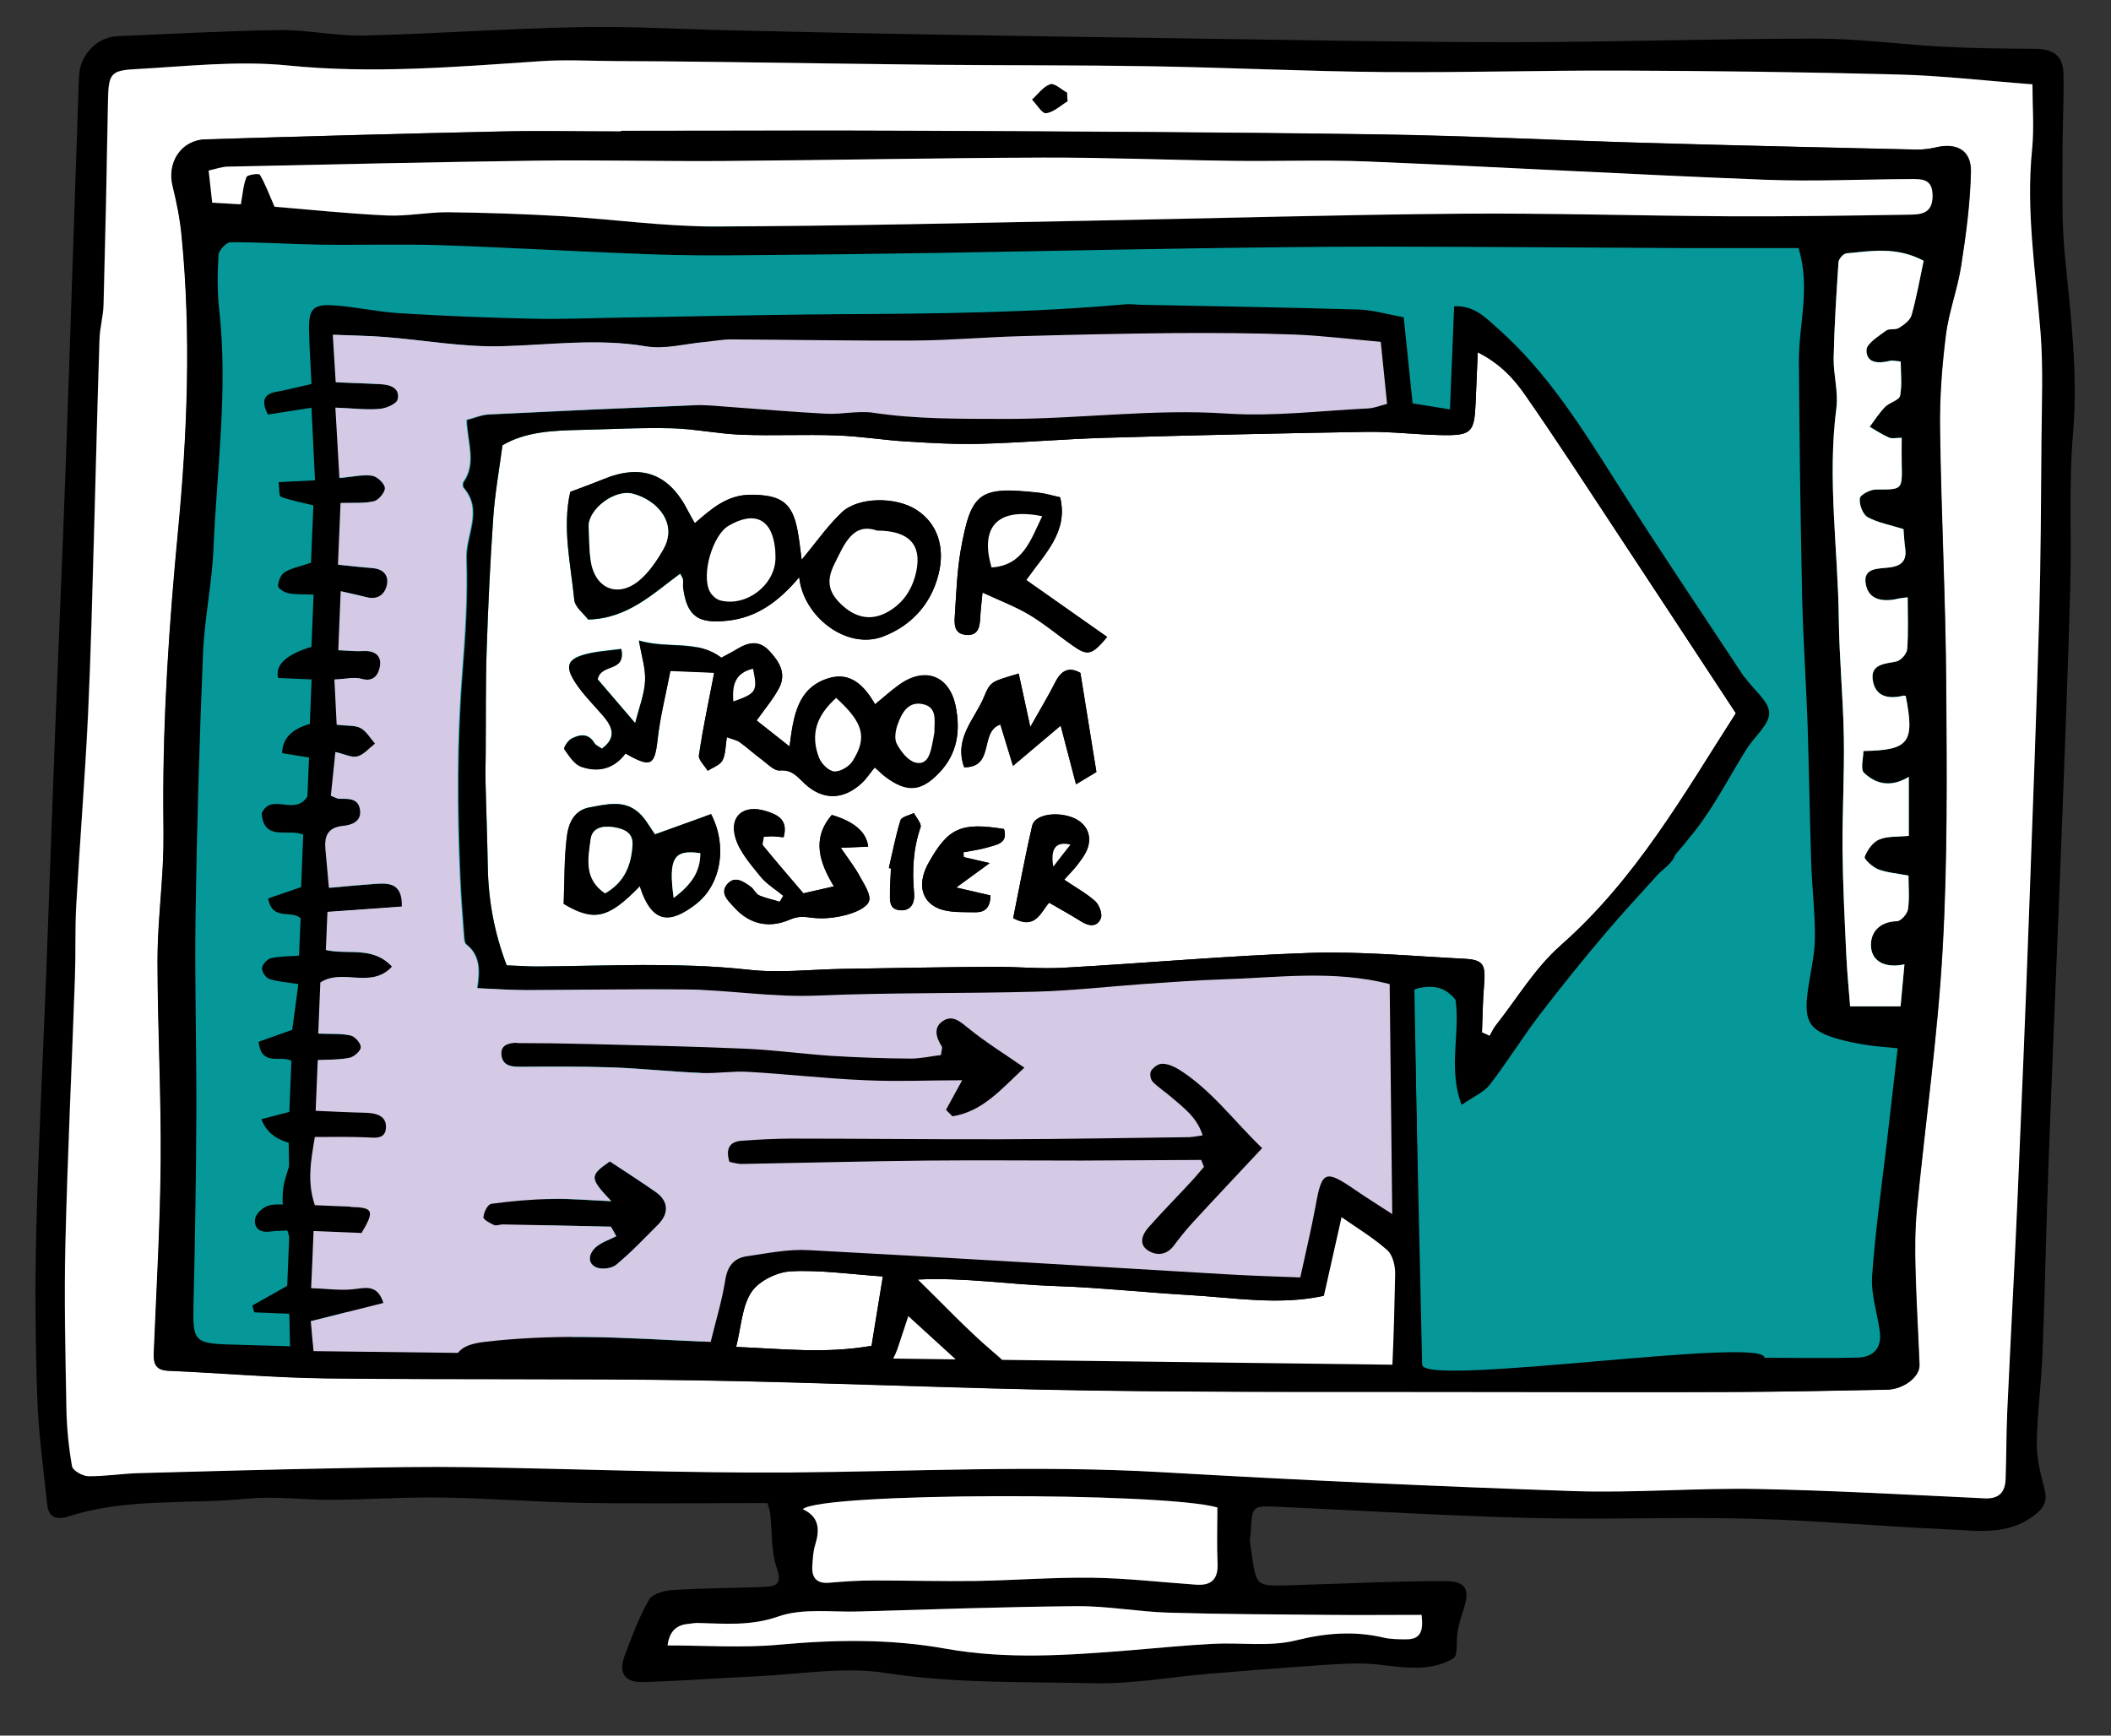
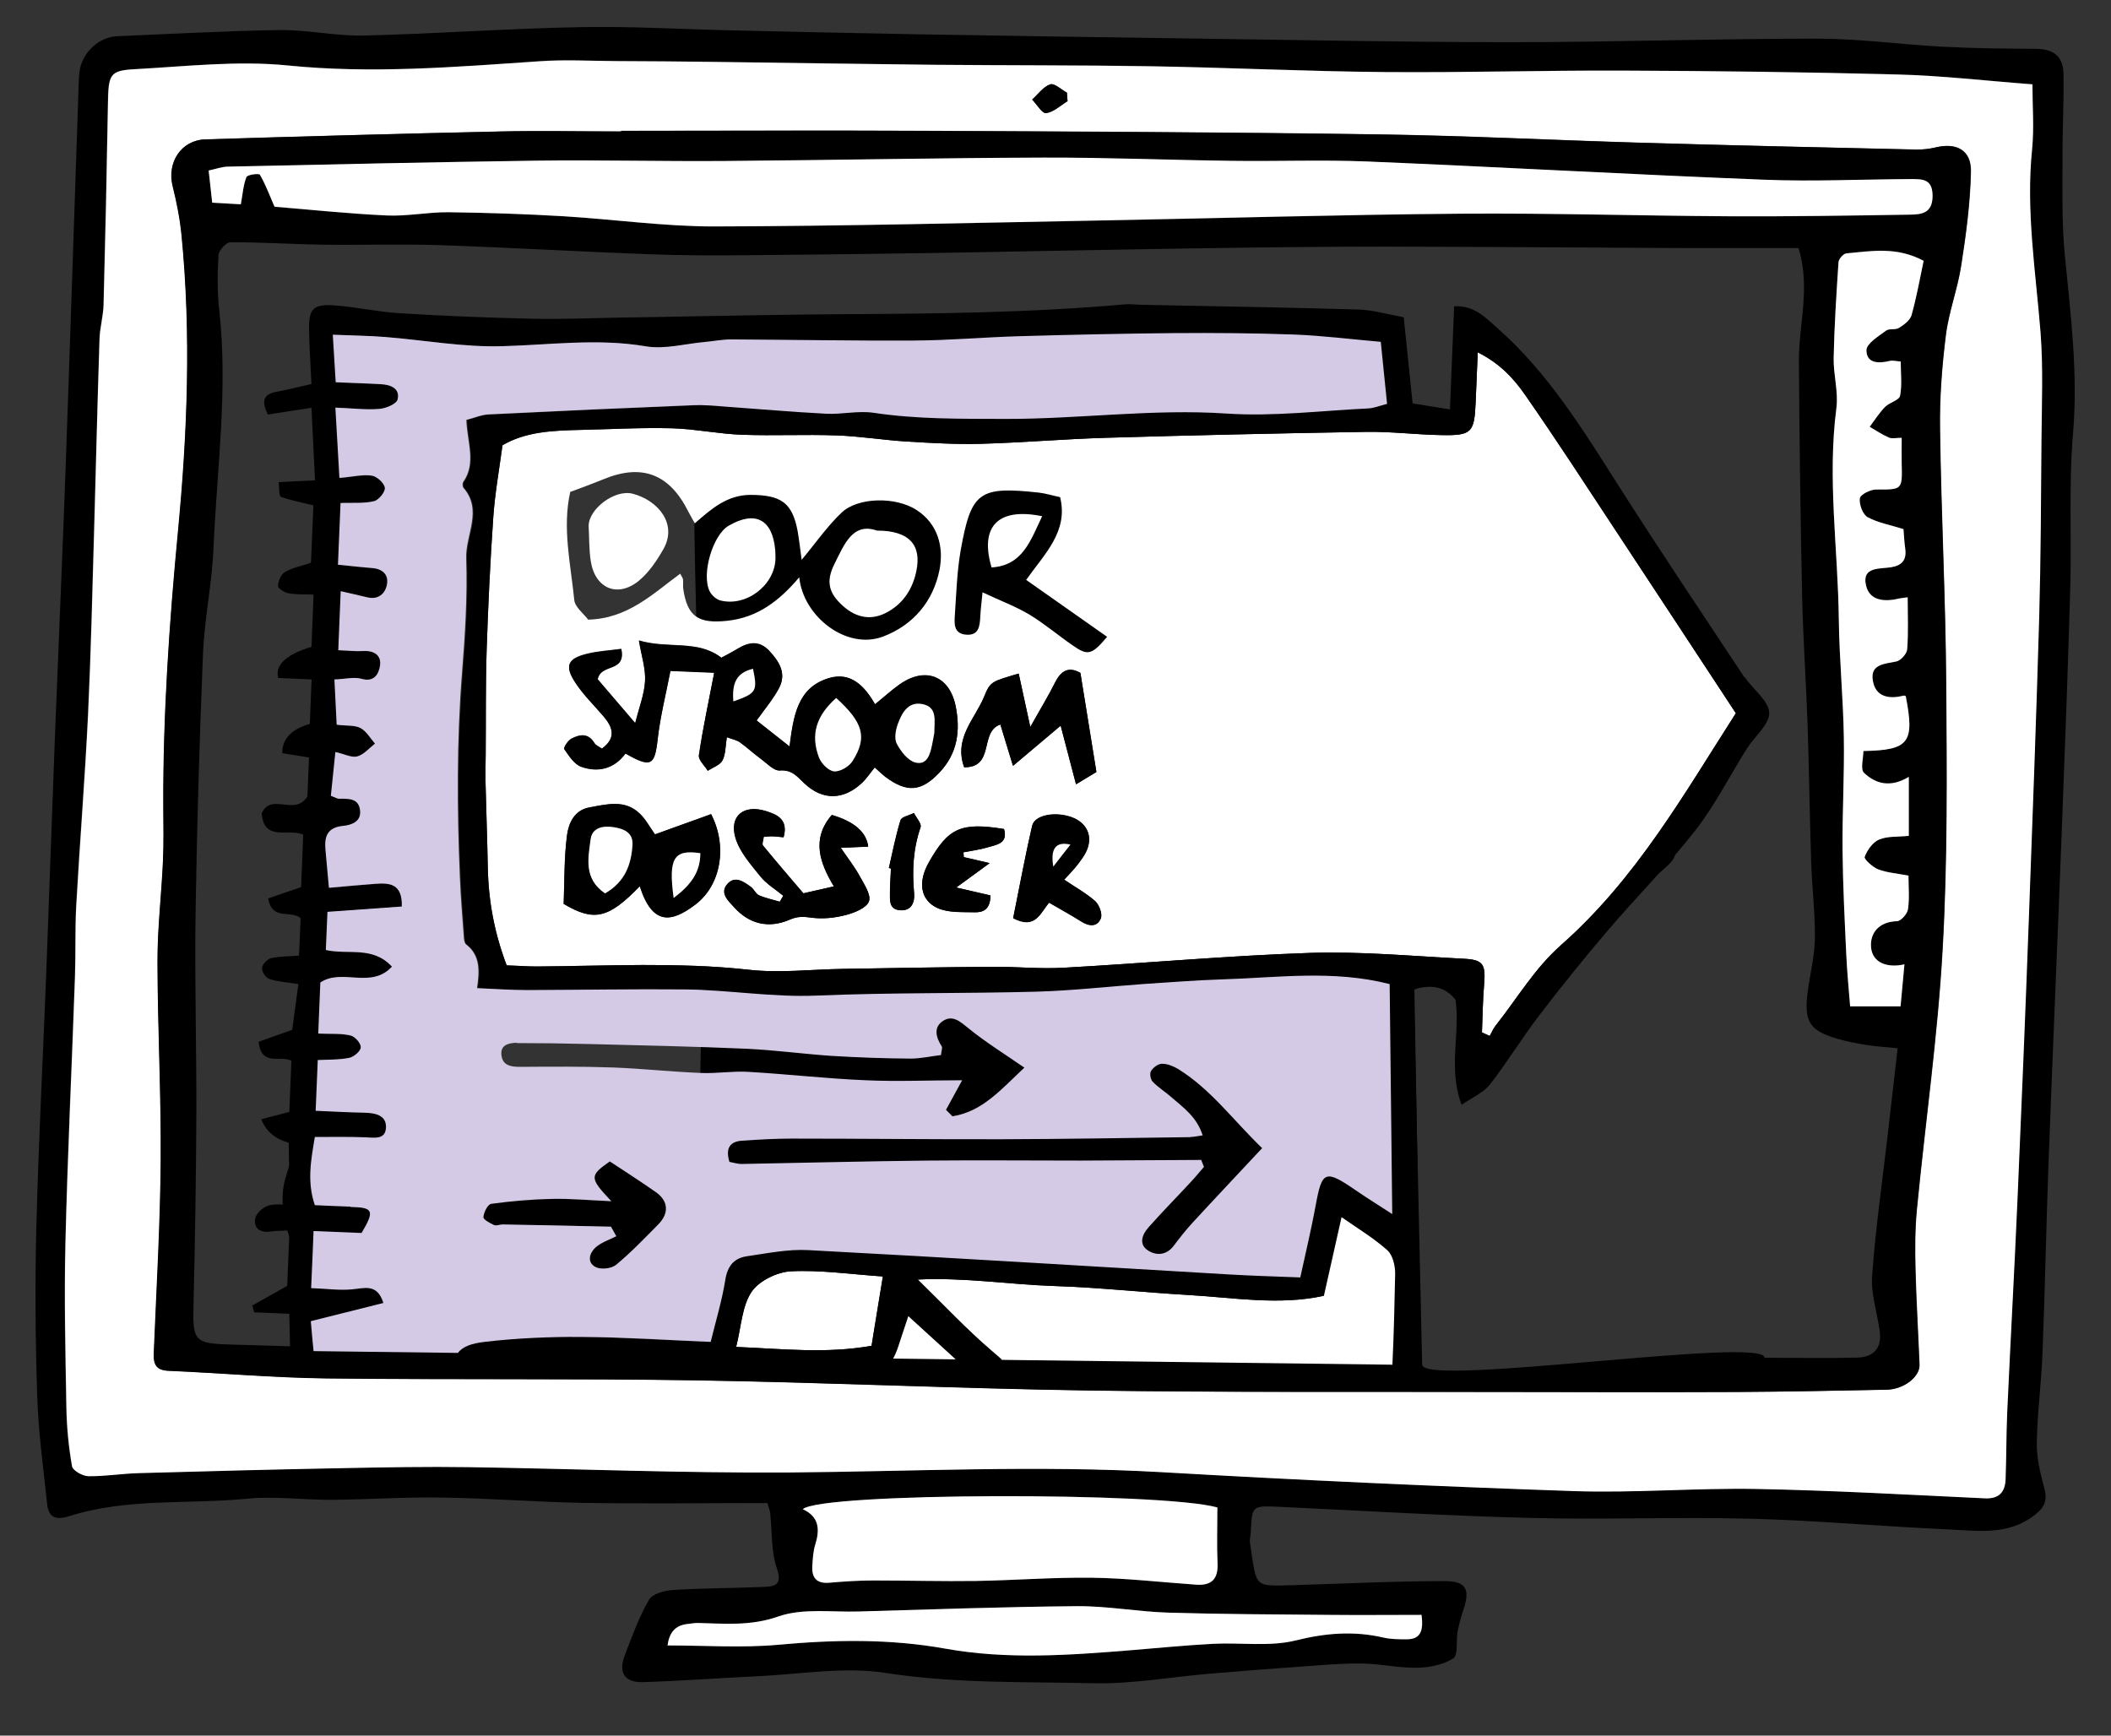
<svg xmlns="http://www.w3.org/2000/svg" version="1.1" viewBox="0 0 130.61 107.39">
  <rect x="0" y="0" width="130.61" height="107.39" fill="#333333" stroke="none" />
  <defs>
    <style>
      .cls-1 {
        fill: #fff;
      }

      .cls-2 {
        fill: #d5cae5;
      }

      .cls-3 {
        fill: #069899;
      }
    </style>
  </defs>
  <g>
    <g id="Laag_1">
      <g>
-         <polygon class="cls-3" points="12.92 14.01 120.02 14.01 116.98 85.34 10.91 84.02 12.92 14.01" />
        <path d="M47.5,93c-3.84,0-7.62.05-11.4-.01-2.91-.05-5.81-.29-8.71-.33-2.29-.04-4.58.12-6.88.14-1.74.01-3.49-.24-5.21-.07-3.67.36-7.42-.06-11.01,1.08-.81.26-1.28.1-1.37-.73-.24-2.25-.55-4.5-.62-6.76-.11-3.47-.14-6.94-.05-10.41.13-5.22.41-10.44.61-15.66.19-4.9.35-9.81.54-14.72.22-5.62.47-11.24.67-16.86.27-7.53.51-15.07.77-22.61.02-.52.02-1.04.07-1.55.12-1.21,1.18-2.23,2.35-2.27,3.35-.14,6.7-.33,10.04-.38,1.74-.02,3.49.38,5.23.34,4.46-.11,8.92-.44,13.38-.52,3.14-.06,6.29.13,9.43.2,3.78.09,7.57.17,11.35.24,5.85.1,11.7.19,17.55.27,6.42.09,12.84.22,19.26.22,6.31,0,12.61-.22,18.92-.22,2.59,0,5.17.36,7.76.5,1.91.1,3.82.12,5.72.13,1.14,0,1.75.44,1.77,1.55.03,1.75-.07,3.51-.06,5.26,0,1.97-.05,3.96.14,5.92.36,3.69.83,7.34.51,11.08-.27,3.15-.08,6.35-.17,9.52-.14,5.06-.34,10.11-.53,15.17-.26,6.77-.56,13.54-.81,20.31-.15,3.98-.22,7.96-.38,11.93-.07,1.83-.32,3.66-.35,5.49-.02.93.21,1.88.45,2.78.21.76.08,1.2-.58,1.71-1.65,1.29-3.53.97-5.36.89-4.06-.18-8.11-.55-12.17-.66-4.57-.12-9.15.07-13.72-.05-5.18-.13-10.36-.45-15.54-.69-1.63-.07-1.63-.06-1.71,1.52-.01.24-.08.49-.05.72.43,2.79.17,2.68,2.7,2.61,3.11-.09,6.23-.25,9.34-.25,1.34,0,1.58.51,1.17,1.75-.15.45-.28.92-.37,1.38-.1.57.05,1.45-.26,1.65-.63.4-1.49.57-2.26.58-1.11.02-2.22-.24-3.33-.26-1.15-.02-2.3.08-3.44.16-2.02.14-4.04.3-6.06.47-2.38.2-4.76.64-7.13.59-4.31-.1-8.61.03-12.92-.64-2.59-.4-5.31.09-7.97.21-2.35.11-4.7.29-7.05.36-1.12.03-1.51-.6-1.11-1.64.45-1.18.88-2.38,1.51-3.46.21-.37.97-.57,1.49-.6,1.87-.12,3.74-.11,5.61-.19.74-.03,1.15-.15.8-1.17-.36-1.06-.28-2.27-.41-3.41-.03-.23-.13-.45-.18-.64ZM125.75,5.21c-2.92-.22-5.63-.54-8.36-.61-5.66-.15-11.33-.22-17-.24-4.9-.02-9.8.14-14.7.09-4.85-.04-9.7-.28-14.55-.36-4.44-.08-8.87-.05-13.31-.09-4.56-.04-9.12-.12-13.68-.18-2.02-.02-4.05-.04-6.07-.05-1.57,0-3.14-.1-4.7.01-5.2.36-10.37.79-15.61.26-3.1-.31-6.27.06-9.41.23-1.61.09-1.67.32-1.7,2.18-.07,4.14-.16,8.27-.27,12.41-.02.71-.22,1.41-.25,2.11-.12,3.9-.21,7.79-.33,11.69-.11,3.85-.2,7.71-.38,11.56-.19,3.94-.51,7.86-.73,11.8-.08,1.47-.02,2.95-.08,4.43-.19,5.49-.46,10.98-.59,16.48-.08,3.38,0,6.77.06,10.15.02,1.22.14,2.44.35,3.64.05.27.66.6,1.02.61,1.03.02,2.06-.16,3.09-.19,4.22-.12,8.44-.23,12.67-.31,2.59-.05,5.18-.1,7.77-.06,6.58.1,13.17.37,19.75.33,7.7-.05,15.39-.46,23.1-.02,8.49.49,16.98.88,25.48,1.17,3.79.13,7.58-.2,11.37-.13,4.7.09,9.4.36,14.1.58.89.04,1.25-.39,1.28-1.19.05-1.38.04-2.77.1-4.15.2-4.42.45-8.84.64-13.26.25-5.78.48-11.56.7-17.33.23-6.22.46-12.43.64-18.65.1-3.67.12-7.34.14-11.02.02-2.19.11-4.39-.06-6.56-.3-3.77-.91-7.52-.52-11.32.14-1.33.02-2.69.02-4.02ZM75.32,93.27c-3.45-.97-24.52-.93-25.64.11,1.02.47,1.06,1.26.77,2.19-.13.41-.15.86-.18,1.3-.05.73.25,1.13,1.05,1.06.91-.08,1.83-.14,2.75-.14,2.11,0,4.22.06,6.33.03,2.39-.04,4.78-.23,7.17-.2,2.15.03,4.29.28,6.44.43.96.07,1.38-.35,1.33-1.34-.06-1.11-.01-2.22-.01-3.44ZM87.95,99.92c-1.96,0-3.82.01-5.69,0-3.33-.03-6.67-.04-10-.14-1.87-.06-3.73-.41-5.59-.4-4.52.04-9.03.2-13.55.33-1.67.05-3.45-.21-4.96.31-1.71.6-3.32.44-4.99.4-.2,0-.4.04-.6.06-.8.07-1.16.54-1.26,1.33,2.32,0,4.6.17,6.84-.04,3.48-.32,6.91-.38,10.36.24,3.79.68,7.61.41,11.42.1,1.71-.14,3.41-.31,5.13-.4,1.71-.09,3.49.2,5.12-.21,1.84-.46,3.58-.6,5.41-.18.46.1.95.1,1.42.11.86.01,1.09-.47.95-1.51Z" />
        <path class="cls-1" d="M125.75,5.21c0,1.33.11,2.69-.02,4.02-.39,3.81.22,7.55.52,11.32.17,2.18.08,4.38.06,6.56-.03,3.67-.04,7.35-.14,11.02-.18,6.22-.41,12.44-.64,18.65-.21,5.78-.45,11.56-.7,17.33-.19,4.42-.44,8.84-.64,13.26-.06,1.38-.05,2.77-.1,4.15-.03.79-.39,1.23-1.28,1.19-4.7-.22-9.4-.49-14.1-.58-3.79-.07-7.59.26-11.37.13-8.5-.29-16.99-.68-25.48-1.17-7.71-.44-15.4-.04-23.1.02-6.58.04-13.17-.23-19.75-.33-2.59-.04-5.18.01-7.77.06-4.22.08-8.44.19-12.67.31-1.03.03-2.06.2-3.09.19-.36,0-.97-.35-1.02-.61-.21-1.2-.33-2.42-.35-3.64-.06-3.38-.14-6.77-.06-10.15.13-5.49.4-10.99.59-16.48.05-1.48,0-2.96.08-4.43.22-3.93.54-7.86.73-11.8.18-3.85.27-7.71.38-11.56.11-3.9.2-7.79.33-11.69.02-.71.23-1.41.25-2.11.11-4.14.2-8.27.27-12.41.03-1.86.09-2.1,1.7-2.18,3.13-.17,6.31-.54,9.41-.23,5.24.53,10.41.09,15.61-.26,1.56-.11,3.13-.02,4.7-.01,2.02.01,4.05.02,6.07.05,4.56.06,9.12.13,13.68.18,4.44.04,8.87.02,13.31.09,4.85.08,9.7.32,14.55.36,4.9.04,9.8-.11,14.7-.09,5.67.02,11.33.09,17,.24,2.72.07,5.44.39,8.36.61ZM38.44,8.1s0,.02,0,.03c-2.48,0-4.96-.05-7.43,0-6.1.14-12.2.3-18.3.49-1.5.05-2.38,1.44-2.01,2.9.25,1,.45,2.02.55,3.05.59,6.1.36,12.21-.22,18.28-.55,5.69-.94,11.37-.91,17.07,0,1.12.03,2.23-.02,3.35-.1,2.07-.35,4.13-.34,6.2,0,4.11.23,8.21.2,12.32-.03,3.99-.26,7.97-.43,11.95-.03.68.15,1.03.91,1.07,3.26.14,6.51.43,9.77.47,7.61.09,15.23,0,22.84.12,8.14.13,16.27.51,24.4.63,8.58.13,17.16.07,25.74.09,4.78,0,9.56.02,14.34,0,3.07-.01,6.13-.08,9.2-.14,1.06-.02,2.07-.79,2.04-1.54-.08-1.98-.2-3.96-.25-5.94-.03-1.23-.03-2.47.09-3.7.52-5.36,1.29-10.71,1.59-16.08.31-5.48.26-10.99.22-16.49-.04-5.23-.31-10.45-.38-15.68-.03-1.94.12-3.89.36-5.81.18-1.46.73-2.86.95-4.32.3-1.92.56-3.87.6-5.81.03-1.33-.9-1.81-2.19-1.49-.38.09-.79.14-1.18.13-5.65-.13-11.31-.25-16.96-.42-5.46-.16-10.91-.44-16.37-.52-9.41-.14-18.81-.18-28.22-.22-6.19-.03-12.38,0-18.57,0ZM66.05,6.26c-.01-.18-.03-.36-.04-.53-.35-.19-.78-.6-1.03-.51-.43.15-.75.61-1.12.94.29.3.62.87.86.84.47-.06.89-.47,1.33-.74Z" />
        <path class="cls-1" d="M75.32,93.27c0,1.22-.04,2.33.01,3.44.05.99-.37,1.41-1.33,1.34-2.15-.15-4.29-.4-6.44-.43-2.39-.03-4.78.16-7.17.2-2.11.03-4.22-.03-6.33-.03-.92,0-1.83.06-2.75.14-.81.07-1.1-.33-1.05-1.06.03-.44.05-.89.18-1.3.29-.93.25-1.72-.77-2.19,1.13-1.04,22.2-1.07,25.64-.11Z" />
        <path class="cls-1" d="M87.95,99.92c.14,1.04-.09,1.52-.95,1.51-.47,0-.96,0-1.42-.11-1.83-.42-3.56-.28-5.41.18-1.62.4-3.41.12-5.12.21-1.71.09-3.42.26-5.13.4-3.81.31-7.63.58-11.42-.1-3.46-.62-6.89-.56-10.36-.24-2.24.2-4.51.04-6.84.04.11-.78.46-1.25,1.26-1.33.2-.02.4-.06.6-.06,1.67.04,3.28.2,4.99-.4,1.51-.53,3.3-.26,4.96-.31,4.52-.13,9.03-.29,13.55-.33,1.86-.01,3.72.34,5.59.4,3.33.1,6.67.11,10,.14,1.87.02,3.73,0,5.69,0Z" />
        <path d="M38.44,8.1c6.19,0,12.38-.03,18.57,0,9.41.05,18.81.09,28.22.22,5.46.08,10.91.36,16.37.52,5.65.16,11.3.29,16.96.42.39,0,.8-.04,1.18-.13,1.29-.32,2.21.17,2.19,1.49-.04,1.94-.3,3.89-.6,5.81-.22,1.45-.77,2.86-.95,4.32-.24,1.92-.39,3.88-.36,5.81.07,5.23.35,10.45.38,15.68.04,5.5.09,11.01-.22,16.49-.3,5.37-1.07,10.72-1.59,16.08-.12,1.22-.12,2.47-.09,3.7.05,1.98.17,3.96.25,5.94.03.75-.98,1.53-2.04,1.54-3.07.06-6.13.12-9.2.14-4.78.02-9.56.01-14.34,0-8.58-.02-17.16.03-25.74-.09-8.14-.12-16.27-.5-24.4-.63-7.61-.12-15.23-.03-22.84-.12-3.26-.04-6.51-.33-9.77-.47-.75-.03-.94-.39-.91-1.07.16-3.98.4-7.97.43-11.95.03-4.11-.19-8.21-.2-12.32,0-2.07.25-4.13.34-6.2.05-1.11.03-2.23.02-3.35-.02-5.71.37-11.39.91-17.07.58-6.07.82-12.18.22-18.28-.1-1.03-.3-2.05-.55-3.05-.37-1.46.51-2.85,2.01-2.9,6.1-.19,12.2-.36,18.3-.49,2.48-.06,4.95,0,7.43,0,0-.01,0-.02,0-.03ZM87.99,84.44c.06,1.41,21.18-1.79,21.18-.43,2.12,0,3.94.04,5.76-.01,1.01-.03,1.52-.61,1.37-1.65-.16-1.14-.55-2.29-.47-3.4.2-2.82.6-5.62.93-8.43.22-1.88.43-3.76.65-5.66-.77-.08-1.37-.11-1.96-.21-.59-.09-1.18-.21-1.75-.37-1.74-.51-2.09-1.05-1.86-2.88.14-1.11.43-2.2.45-3.31.02-1.58-.18-3.16-.23-4.74-.09-2.81-.13-5.63-.22-8.45-.09-2.66-.28-5.32-.34-7.99-.1-4.87-.17-9.73-.2-14.6-.01-2.23.73-4.47-.02-6.96-2.26,0-4.53,0-6.79,0-6.3-.03-12.6-.08-18.9-.09-3.94,0-7.89.05-11.83.11-5.26.08-10.51.19-15.77.28-3.89.06-7.78.11-11.67.14-2.06.02-4.13.02-6.19-.06-4.28-.16-8.55-.41-12.83-.56-2.46-.08-4.92,0-7.38-.03-1.89-.03-3.78-.16-5.66-.15-.26,0-.73.5-.74.79-.07,1.15-.08,2.31.05,3.45.54,4.91-.15,9.79-.36,14.68-.09,2.19-.56,4.35-.65,6.54-.22,5.37-.38,10.75-.46,16.13-.06,4.09.06,8.18.05,12.27-.02,3.99-.08,7.98-.18,11.97-.05,2.13.08,2.31,2.23,2.37,3.43.1,6.86.21,10.29.28,1.15.02,2.3-.06,3.67-.11-1.73-2.08-1.72-2-3.89-1.79-.91.09-1.94-.03-2.77-.39-2.49-1.1-4.62-5.59-3.86-8.21.75-2.6,1.86-5.06,4.39-6.46,2.25-1.25,4.53-1.36,6.97-.29,2.28,1,3.45,2.92,4.56,4.9.73,1.3.63,2.69-.03,4.02-.28.57-.62,1.12-.87,1.71-.11.26-.2.63-.1.88.52,1.29.93,2.66,1.7,3.78.57.83,1.57,1.77,2.47,1.88,2.19.27,4.44.09,6.76.09,0-1.12.02-2.03,0-2.94-.08-2.58-.28-5.17-.26-7.75.05-5.67.22-11.35.32-17.02.04-1.94.08-3.88.02-5.82-.11-3.37-.32-6.75-.44-10.12-.1-3.02-.16-6.05-.19-9.07-.02-2.74.01-5.48.05-8.22.02-1.3,1-2.29,2.29-2.25,2.19.08,38.27-.02,40.46-.06,0,0,.58,1.56.96,5.3,2.97.29.44.5,3.43.54.84-2.99.57-5.8,1.39-5.78,2.79,1.36,3,3.08,5.5,5.78.37.01,4.31,7.64,4.59,7.36.45-.45,1.74,2.47,1.88,3,.24.94,1.63,1.54,1.46,2.43,2.09,3.07,1.35,1.48,3.13,4.07.01,3.62.88-2.39.74,1.22-.12,3.11-5.54,5.58-5.19,8.68.11.94-4.68,3.42-4.72,4.37l-3.21,3.44c0,1.14-3.82,4-3.82,5.14-1.56-4.53-2.43-5.05-4.41-4.58M16.99,12.8c2.11.17,4.52.42,6.93.54,1.27.06,2.55-.21,3.82-.2,2.38.03,4.76.11,7.14.25,3.1.18,6.2.63,9.3.63,7.96-.02,15.93-.22,23.89-.37,7.46-.14,14.92-.36,22.38-.42,5.5-.05,11,.13,16.49.16,3.73.02,7.47-.04,11.2-.1.72-.01,1.42-.06,1.43-1.16,0-1.05-.62-1.04-1.32-1.04-3.02.02-6.05.16-9.07.04-8.21-.32-16.41-.79-24.61-1.13-2.79-.12-5.59,0-8.39-.04-3.87-.05-7.73-.21-11.6-.2-6.57.02-13.15.16-19.72.21-3.9.03-7.81-.07-11.71-.02-6.36.08-12.72.23-19.07.37-.37,0-.74.15-1.17.24.08.76.15,1.38.22,1.99.71.04,1.35.08,1.77.1.12-.64.15-1.2.35-1.69.06-.15.78-.24.83-.14.33.56.56,1.19.91,1.99ZM119.02,16.13c-1.69-.9-3.25-.6-4.79-.46-.18.02-.47.35-.48.55-.13,1.97-.26,3.94-.3,5.92-.02,1.03.3,2.09.17,3.1-.57,4.38.1,8.74.15,13.1.03,2.42.27,4.84.31,7.26.04,2.33-.1,4.65-.08,6.98.02,2.15.13,4.3.23,6.45.05,1.1.16,2.2.24,3.23h3.12c.08-.89.16-1.69.24-2.6-1.09.24-1.95-.11-2.06-1-.11-.91.45-1.64,1.6-1.67.24,0,.64-.45.68-.74.1-.69.03-1.41.03-2.08-.72-.14-1.33-.18-1.88-.39-.34-.13-.88-.62-.83-.77.16-.42.5-.91.89-1.07.52-.22,1.17-.16,1.84-.23v-3.65c-1.14.69-2.05.43-2.77-.25-.23-.22-.04-.9-.04-1.35,2.84-.05,3.18-.52,2.62-3.4-.04,0-.08-.03-.12-.03-.92.24-1.77.08-1.92-.96-.14-.99.74-1,1.46-1.15.27-.06.65-.48.67-.76.08-1.05.03-2.12.03-3.21-.35.05-.43.05-.51.07-.9.22-1.86.17-2.07-.82-.25-1.15.86-1,1.55-1.11.69-.11.97-.45.88-1.14-.06-.43-.08-.86-.11-1.22-.81-.25-1.58-.38-2.22-.74-.3-.17-.53-.79-.48-1.16.03-.23.65-.55,1-.55,1.63,0,1.63.04,1.59-1.61-.01-.51,0-1.02,0-1.59-.32,0-.59.07-.78-.01-.42-.18-.8-.44-1.2-.67.31-.41.59-.86.95-1.23.27-.28.87-.41.93-.69.14-.67.04-1.39.04-2.12-.28-.02-.49-.09-.67-.04-.69.17-1.45.17-1.45-.66,0-.41.75-.85,1.21-1.21.2-.15.58-.03.8-.17.31-.2.69-.48.78-.79.31-1.11.51-2.24.75-3.37Z" />
        <path d="M66.05,6.26c-.44.27-.86.67-1.33.74-.24.03-.57-.54-.86-.84.37-.33.69-.8,1.12-.94.26-.09.68.33,1.03.51.01.18.03.36.04.53Z" />
        <path class="cls-1" d="M16.99,12.8c-.35-.81-.58-1.43-.91-1.99-.06-.1-.77,0-.83.14-.2.49-.23,1.05-.35,1.69-.42-.02-1.05-.06-1.77-.1-.07-.61-.14-1.23-.22-1.99.43-.09.8-.23,1.17-.24,6.36-.14,12.72-.28,19.07-.37,3.9-.05,7.81.05,11.71.02,6.57-.05,13.15-.19,19.72-.21,3.87-.01,7.73.15,11.6.2,2.8.04,5.6-.07,8.39.04,8.21.34,16.41.81,24.61,1.13,3.02.12,6.04-.03,9.07-.04.7,0,1.32-.01,1.32,1.04,0,1.1-.71,1.15-1.43,1.16-3.73.06-7.47.12-11.2.1-5.5-.03-11-.2-16.49-.16-7.46.06-14.92.28-22.38.42-7.96.15-15.92.35-23.89.37-3.1,0-6.2-.44-9.3-.63-2.38-.14-4.76-.22-7.14-.25-1.27-.01-2.55.26-3.82.2-2.41-.11-4.82-.37-6.93-.54Z" />
        <path class="cls-1" d="M119.02,16.13c-.24,1.13-.44,2.27-.75,3.37-.09.32-.47.6-.78.79-.22.14-.6.02-.8.17-.47.35-1.21.8-1.21,1.21,0,.83.77.83,1.45.66.18-.04.39.02.67.04,0,.73.09,1.45-.04,2.12-.06.28-.65.41-.93.69-.36.37-.64.81-.95,1.23.4.23.78.49,1.2.67.19.08.46.01.78.01,0,.57-.01,1.08,0,1.59.04,1.65.04,1.61-1.59,1.61-.35,0-.97.31-1,.55-.05.37.18.99.48,1.16.64.35,1.41.48,2.22.74.03.36.05.79.11,1.22.09.68-.19,1.03-.88,1.14-.7.11-1.81-.04-1.55,1.11.22.99,1.18,1.04,2.07.82.08-.02.16-.02.51-.07,0,1.09.05,2.16-.03,3.21-.02.28-.39.7-.67.76-.72.15-1.61.16-1.46,1.15.15,1.04.99,1.2,1.92.96.03,0,.08.02.12.03.56,2.88.22,3.35-2.62,3.4,0,.46-.2,1.13.04,1.35.71.68,1.63.94,2.77.25v3.65c-.68.07-1.32.01-1.84.23-.39.16-.73.65-.89,1.07-.05.14.49.63.83.77.55.21,1.16.25,1.88.39,0,.68.07,1.39-.03,2.08-.04.28-.43.73-.68.74-1.14.03-1.7.76-1.6,1.67.11.89.97,1.24,2.06,1-.08.91-.16,1.71-.24,2.6h-3.12c-.08-1.02-.19-2.12-.24-3.23-.1-2.15-.21-4.3-.23-6.45-.02-2.33.12-4.65.08-6.98-.04-2.42-.28-4.84-.31-7.26-.05-4.37-.72-8.72-.15-13.1.13-1.01-.19-2.07-.17-3.1.04-1.97.17-3.95.3-5.92.01-.2.3-.53.48-.55,1.54-.14,3.1-.44,4.79.46Z" />
        <g>
          <g>
            <path class="cls-1" d="M107.39,44.15c-3.19,4.97-6.18,10.27-10.85,14.37-1.57,1.38-2.69,3.28-4.01,4.95-.15.19-.24.42-.36.63l-.48-.22c.04-.98.05-1.96.13-2.93.11-1.3-.04-1.57-1.28-1.63-3.16-.16-6.32-.46-9.47-.36-5.1.17-10.19.64-15.29.92-1.44.08-2.89-.07-4.34-.06-3.1.02-6.21.08-9.31.13-1.95.03-3.91.27-5.83.05-4.37-.48-8.73-.23-13.09-.2-.6,0-1.2-.05-1.86-.07-.76-1.99-1.13-3.99-1.17-6.07-.03-1.76-.1-3.52-.14-5.28-.01-.54,0-1.09.01-1.63.02-2.18-.01-4.37.06-6.55.09-2.73.22-5.47.41-8.2.1-1.45.36-2.9.57-4.45,1.45-.85,3.14-.91,4.83-.95,1.88-.04,3.77-.15,5.65-.1,1.45.04,2.9.35,4.36.4,1.94.07,3.89-.03,5.83.04,1.45.05,2.9.29,4.35.38,1.52.09,3.04.18,4.56.14,2.55-.07,5.1-.29,7.65-.37,5.41-.16,10.83-.28,16.24-.37,1.52-.02,3.04.17,4.57.2,1.93.04,2.09-.14,2.17-2.03.04-.95.08-1.9.13-3.09,1.4.7,2.25,1.65,2.95,2.66,1.95,2.8,3.8,5.66,5.68,8.51,2.44,3.7,4.87,7.4,7.34,11.16ZM54.13,47.48c.29.26.46.43.66.58,1.33.99,2.22.91,3.34-.28,1.11-1.17,1.3-2.57,1-4.08-.38-1.91-1.91-2.49-3.51-1.33-.48.34-.91.74-1.48,1.2-.68-1.19-1.54-2.01-2.85-1.62-1.97.59-2.2,2.36-2.44,4.23-.78-.62-1.43-1.13-2.04-1.61.51-.73,1.03-1.33,1.39-2.01.48-.9.01-1.64-.61-2.3-.63-.67-1.29-.53-1.98-.11-.31.19-.63.35-.98.54-1.49-1.14-3.27-.53-5.1-1.07.16.96.42,1.74.38,2.5-.04.81-.36,1.61-.61,2.61-.91-1.06-1.67-1.95-2.32-2.71.2-1.02,1.76-.38,1.46-1.88-.72.1-1.42.13-2.1.3-1.22.29-1.43.74-.74,1.79.49.75,1.16,1.39,1.74,2.08.58.68.8,1.34-.1,2-.19-.13-.38-.2-.46-.34-.38-.64-.91-.54-1.42-.28-.22.11-.51.57-.45.65.29.42.62.94,1.05,1.09,1.06.38,2.05.13,2.74-.82,1.58.9,1.81.75,1.99-.88.16-1.42.52-2.83.79-4.23l2.71.11c-.34,1.77-.7,3.43-.95,5.11-.04.29.35.64.55.96.31-.21.75-.35.91-.64.2-.38.18-.89.27-1.44.36.14.61.18.8.31.44.32.85.69,1.29,1.02.38.28.81.76,1.19.73.76-.06,1.08.38,1.52.8,1.13,1.06,2.41,1.05,3.56-.03.26-.24.46-.56.8-.97ZM42.08,35.49c.09.18.17.27.18.37.02.18-.01.37.01.55.25,1.76.95,2.19,2.73,2,1.89-.2,3.23-1.25,4.45-2.69.25,2.45,2.94,4.51,5.18,3.67,1.9-.72,3.12-2.21,3.5-4.14.27-1.38-.08-2.83-1.43-3.7-1.29-.83-3.61-.79-4.62.16-.89.84-1.6,1.87-2.48,2.93-.09-.63-.15-1.21-.25-1.78-.33-1.77-1.04-2.23-2.9-2.24-1.46,0-2.43.86-3.46,1.76-.18-.32-.3-.53-.41-.74-1.17-2.33-2.88-2.97-5.26-1.98-.66.27-1.33.51-2.04.78-.5,2.24.03,4.46.25,6.68.04.45.59.85.86,1.22,2.45-.06,4-1.6,5.69-2.84ZM39.59,54.83c.79,2.46,1.97,2.24,3.42,1.15,1.62-1.21,2.01-3.64.99-5.61-1.15.42-2.32.84-3.47,1.25-.32-.44-.57-.94-.96-1.3-.92-.87-2.03-.56-3.09-.37-.94.17-1.29.98-1.39,1.71-.19,1.43-.16,2.89-.21,4.26,1.88,1.12,2.77.91,4.72-1.1ZM68.51,39.41c-1.74-1.22-3.35-2.36-5.02-3.53,1.16-1.64,2.62-3,2.1-5.12-.48-.1-.89-.23-1.31-.28-3.7-.4-4.19-.07-4.84,3.56-.23,1.31-.27,2.66-.36,3.99-.04.54-.09,1.18.7,1.24.77.06.84-.51.87-1.1.02-.41.07-.81.14-1.52,1.08.51,2.03.86,2.89,1.37.93.56,1.77,1.28,2.67,1.9.95.67,1.19.62,2.16-.53ZM48.48,51.8c.3-1.11-.43-1.4-1.1-1.61-1.37-.43-2.28.3-1.88,1.66.26.87.95,1.64,1.54,2.38.38.47.94.8,1.42,1.2-.07.12-.15.25-.22.37-.43-.13-.88-.22-1.29-.4-.2-.09-.31-.38-.5-.52-.45-.32-.98-.71-1.45-.18-.49.56.04,1.03.39,1.41.95,1.08,2.16,1.36,3.46.8.48-.21.83-.2,1.33-.13.7.1,1.46.02,2.15-.16.54-.14,1.28-.44,1.43-.85.14-.4-.31-1.06-.58-1.56-.29-.53-.67-1.01-1.17-1.75.82-.03,1.26-.05,1.7-.07q-.16-1.34-2.25-1.96c-1.28,1.49-.74,2.97.13,4.42-.62.14-1.11.25-1.89.43-.79-.93-1.66-1.94-2.5-2.96-.08-.09.02-.33.05-.54.2-.01.37-.04.54-.03.22,0,.43.04.68.06ZM63.03,41.67c-1.67.5-1.75.47-2.14,1.42-.56,1.38-1.9,2.57-1.24,4.38,1.92,0,.92-2.21,2.24-2.65.23.75.45,1.5.78,2.56,1.15-.97,2.03-1.71,2.95-2.49.33,1.25.62,2.35.95,3.63.59-.35,1.03-.62,1.26-.76-.35-2.19-.67-4.13-.99-6.13-.69-.39-1.17-.17-1.55.57-.42.84-.91,1.64-1.55,2.78-.3-1.37-.51-2.34-.72-3.32ZM62.69,56.8c1.38.73,1.68-.34,2.22-.96.74.43,1.37.77,1.98,1.16.49.31.99.37,1.22-.19.11-.27-.1-.83-.35-1.06-.57-.5-1.25-.87-1.92-1.33.34-.38.6-.63.82-.92.22-.29.45-.59.59-.92.37-.89-.03-1.7-.96-2.03-1.02-.36-2.28-.13-2.43.54-.43,1.88-.78,3.77-1.17,5.69ZM59.63,53.04c0-.1-.01-.2-.02-.31.5-.1,1.02-.17,1.51-.31.54-.16,1.26-.23,1-1.13-2.66-.43-3.45-.07-4.66,2.08-.67,1.19-.53,2.32.55,2.81.67.3,1.52.24,2.29.26.5.02.97-.14.98-1.04-.67-.15-1.38-.32-2.12-.49.65-.47,1.25-.91,2.07-1.51-.75-.17-1.17-.27-1.6-.37ZM54.99,53.71s.09.02.14.03c-.02.48-.05.97-.06,1.45,0,.47-.09,1.06.59,1.13.72.07.95-.46.9-1.06-.13-1.39-.06-2.74.4-4.07.08-.22-.26-.58-.41-.88-.29.15-.76.24-.83.45-.3.97-.49,1.97-.72,2.96Z" />
            <path class="cls-1" d="M54.63,78.98c-.25,1.55-.48,2.9-.7,4.29-2.82.5-5.49.19-8.38.07.32-1.27.36-2.52.95-3.4.46-.69,1.59-1.24,2.45-1.28,1.81-.09,3.64.18,5.68.32Z" />
            <path d="M74.31,71.75c-2.49.01-4.97.03-7.46.04-3.16,0-6.33-.03-9.49,0-3.83.04-7.66.14-11.5.21-.23,0-.47-.08-.74-.13-.23-.77-.04-1.25.77-1.31,1.03-.07,2.06-.13,3.09-.13,4.33,0,8.66.05,12.98.04,3.9-.01,7.79-.08,11.69-.13.22,0,.45-.06.76-.1-.36-1.15-1.22-1.74-1.98-2.4-.37-.32-.79-.58-1.12-.93-.13-.14-.19-.51-.09-.66.14-.22.45-.45.69-.44.34,0,.71.16,1.01.34,2.03,1.27,3.41,3.19,5.17,4.88-1.52,1.63-2.93,3.12-4.32,4.63-.41.45-.79.93-1.15,1.41-.46.61-1.1.62-1.61.28-.58-.39-.33-1,.06-1.43.85-.96,1.75-1.87,2.62-2.81.28-.3.53-.61.8-.92-.06-.14-.11-.29-.17-.43Z" />
-             <path d="M58.21,65.27c.03-.3.1-.45.05-.53-.36-.56-.54-1.19.09-1.59.6-.38,1.07.07,1.58.48,1.02.83,2.15,1.53,3.44,2.42-1.44,1.34-2.59,2.72-4.45,3.01-.13-.13-.27-.27-.4-.4.32-.59.65-1.19,1-1.83-2.01,0-3.99.09-5.97,0-2.42-.1-4.84-.38-7.26-.52-.96-.06-1.94.11-2.91.07-1.82-.07-3.63-.27-5.45-.34-1.93-.07-3.87-.05-5.8-.04-.56,0-1.02-.1-1.11-.68-.11-.68.45-.8.95-.81,1.51,0,3.02.02,4.53.06,3.22.08,6.45.15,9.67.29,1.75.08,3.5.32,5.25.44,1.64.1,3.28.16,4.92.17.64,0,1.28-.15,1.88-.22Z" />
            <path d="M37.82,74.32c-1.36-1.44-1.36-1.57-.09-2.46.94.63,1.91,1.24,2.85,1.9.78.55.83,1.31.15,2-.85.86-1.68,1.73-2.61,2.5-.29.24-.94.31-1.27.14-.56-.29-.38-.88,0-1.22.35-.31.85-.47,1.28-.69-.11-.2-.22-.4-.33-.59-2.23-.05-4.47-.1-6.7-.14-.18,0-.39.1-.53.04-.26-.12-.67-.34-.66-.49.02-.29.26-.78.46-.81,1.25-.17,2.51-.28,3.77-.31,1.13-.03,2.27.08,3.69.14Z" />
            <path d="M54.13,47.48c-.34.42-.54.73-.8.97-1.15,1.07-2.43,1.09-3.56.03-.44-.41-.76-.86-1.52-.8-.37.03-.8-.45-1.19-.73-.44-.32-.84-.7-1.29-1.02-.19-.13-.44-.18-.8-.31-.09.55-.07,1.05-.27,1.44-.16.29-.6.43-.91.64-.19-.32-.59-.67-.55-.96.25-1.67.61-3.33.95-5.11l-2.71-.11c-.27,1.41-.63,2.81-.79,4.23-.18,1.63-.41,1.78-1.99.88-.7.95-1.69,1.19-2.74.82-.43-.15-.76-.68-1.05-1.09-.06-.08.23-.54.45-.65.5-.26,1.04-.36,1.42.28.08.13.27.2.46.34.9-.66.68-1.32.1-2-.59-.69-1.25-1.33-1.74-2.08-.69-1.05-.48-1.49.74-1.79.67-.16,1.38-.2,2.1-.3.3,1.49-1.27.86-1.46,1.88.65.76,1.41,1.65,2.32,2.71.25-1,.57-1.8.61-2.61.04-.76-.22-1.54-.38-2.5,1.83.54,3.61-.07,5.1,1.07.35-.19.67-.35.98-.54.69-.42,1.35-.56,1.98.11.62.66,1.08,1.4.61,2.3-.36.68-.87,1.28-1.39,2.01.61.48,1.25.99,2.04,1.61.25-1.87.47-3.64,2.44-4.23,1.31-.39,2.17.42,2.85,1.62.56-.46,1-.86,1.48-1.2,1.6-1.16,3.13-.58,3.51,1.33.3,1.51.11,2.9-1,4.08-1.12,1.19-2.01,1.27-3.34.28-.19-.14-.36-.32-.66-.58ZM51.74,43.19c-1.23,1.09-1.6,2.25-1.06,3.68.14.37.59.83.94.86.37.03.93-.3,1.14-.64.92-1.48.65-2.38-1.01-3.9ZM57.8,45.38c0-.76.24-1.63-.76-1.81-.88-.16-1.26.58-1.51,1.26-.13.37-.23.89-.06,1.19.26.47.69,1.05,1.15,1.17.75.19.94-.54,1.05-1.15.05-.24.09-.47.12-.65ZM45.37,43.4c1.43-.5,1.51-.63,1.22-2.02-1.13.26-1.29,1.03-1.22,2.02Z" />
-             <path d="M42.08,35.49c-1.69,1.24-3.24,2.78-5.69,2.84-.27-.36-.82-.77-.86-1.22-.22-2.22-.75-4.44-.25-6.68.71-.27,1.38-.51,2.04-.78,2.38-.98,4.09-.34,5.26,1.98.11.21.23.42.41.74,1.04-.9,2-1.76,3.46-1.76,1.87,0,2.58.47,2.9,2.24.11.57.17,1.15.25,1.78.89-1.06,1.6-2.09,2.48-2.93,1.01-.96,3.32-.99,4.62-.16,1.35.87,1.7,2.32,1.43,3.7-.38,1.93-1.61,3.42-3.5,4.14-2.23.85-4.93-1.22-5.18-3.67-1.23,1.45-2.56,2.49-4.45,2.69-1.78.19-2.49-.24-2.73-2-.03-.18.01-.37-.01-.55-.01-.1-.09-.19-.18-.37ZM54.26,32.83c-1.51-.53-2.03.87-2.63,2.06-.55,1.09-.35,1.81.51,2.59.89.8,1.85.93,2.84.35.95-.55,1.49-1.43,1.71-2.47.35-1.64-.43-2.54-2.43-2.53ZM36.42,32.53c.04.72.02,1.45.13,2.17.26,1.7,1.65,2.3,2.97,1.23.63-.51,1.12-1.25,1.53-1.97.88-1.55-.33-3.01-1.9-3.42-1.1-.29-2.7.93-2.73,1.98ZM47.98,34.54c0-.18,0-.37-.02-.55-.18-1.86-1.25-2.41-2.88-1.46-.98.57-1.71,3-1.17,4.06.12.24.4.49.65.56,1.62.42,3.4-.96,3.42-2.61Z" />
            <path d="M39.59,54.83c-1.94,2.01-2.83,2.22-4.72,1.1.06-1.37.02-2.83.21-4.26.1-.73.44-1.54,1.39-1.71,1.07-.19,2.18-.5,3.09.37.39.36.64.86.96,1.3,1.15-.42,2.32-.84,3.47-1.25,1.02,1.96.63,4.39-.99,5.61-1.45,1.09-2.63,1.31-3.42-1.15ZM37.44,55.28c1.25-.72,1.61-1.78,1.7-2.98.05-.8-.55-1.02-1.17-1.12-.65-.11-1.33.01-1.42.76-.14,1.16-.44,2.44.9,3.34ZM41.68,55.56c1.1-.82,1.64-1.62,1.65-2.77-1.64-.25-1.99.28-1.65,2.77Z" />
-             <path d="M68.51,39.41c-.97,1.15-1.21,1.2-2.16.53-.89-.63-1.73-1.34-2.67-1.9-.86-.51-1.81-.87-2.89-1.37-.07.7-.12,1.11-.14,1.52-.03.58-.1,1.16-.87,1.1-.79-.06-.73-.7-.7-1.24.09-1.33.13-2.68.36-3.99.65-3.63,1.14-3.96,4.84-3.56.42.05.83.17,1.31.28.53,2.13-.94,3.48-2.1,5.12,1.67,1.17,3.28,2.31,5.02,3.53ZM64.48,31.94c-2.85-.58-3.85.76-3.13,3.17,1.92-.13,2.4-1.65,3.13-3.17Z" />
            <path d="M48.48,51.8c-.25-.02-.47-.05-.68-.06-.17,0-.33.02-.54.03-.02.21-.12.45-.05.54.84,1.03,1.71,2.03,2.5,2.96.78-.18,1.27-.29,1.89-.43-.87-1.45-1.41-2.94-.13-4.42q2.09.62,2.25,1.96c-.45.02-.88.04-1.7.07.5.73.88,1.21,1.17,1.75.27.5.72,1.15.58,1.56-.14.41-.89.71-1.43.85-.69.18-1.45.26-2.15.16-.5-.07-.85-.08-1.33.13-1.3.56-2.51.27-3.46-.8-.34-.39-.88-.86-.39-1.41.47-.53,1.01-.14,1.45.18.19.14.3.43.5.52.41.18.86.27,1.29.4.07-.12.15-.25.22-.37-.48-.39-1.04-.73-1.42-1.2-.6-.74-1.28-1.51-1.54-2.38-.4-1.35.5-2.09,1.88-1.66.68.21,1.4.51,1.1,1.61Z" />
            <path d="M63.03,41.67c.21.98.42,1.94.72,3.32.64-1.14,1.13-1.94,1.55-2.78.37-.74.85-.97,1.55-.57.32,2,.64,3.95.99,6.13-.24.14-.67.4-1.26.76-.34-1.28-.62-2.38-.95-3.63-.92.78-1.8,1.52-2.95,2.49-.32-1.06-.55-1.82-.78-2.56-1.32.44-.32,2.66-2.24,2.65-.65-1.81.68-3,1.24-4.38.39-.95.47-.92,2.14-1.42Z" />
            <path d="M62.69,56.8c.39-1.92.73-3.82,1.17-5.69.15-.67,1.41-.9,2.43-.54.93.33,1.33,1.13.96,2.03-.14.33-.37.63-.59.92-.22.29-.48.54-.82.92.68.45,1.36.83,1.92,1.33.25.22.46.79.35,1.06-.23.55-.73.5-1.22.19-.61-.39-1.25-.73-1.98-1.16-.54.62-.84,1.69-2.22.96ZM65.17,53.62c.47-.61.74-.95,1.06-1.36q-1.35-.32-1.06,1.36Z" />
            <path d="M59.63,53.04c.43.1.86.2,1.6.37-.82.6-1.42,1.04-2.07,1.51.75.17,1.46.34,2.12.49,0,.89-.48,1.05-.98,1.04-.77-.02-1.62.04-2.29-.26-1.08-.49-1.22-1.63-.55-2.81,1.21-2.16,1.99-2.51,4.66-2.08.26.9-.46.96-1,1.13-.49.15-1,.21-1.51.31,0,.1.01.2.02.31Z" />
-             <path d="M54.99,53.71c.23-.99.42-1.99.72-2.96.07-.22.54-.3.83-.45.15.3.49.66.41.88-.46,1.34-.52,2.69-.4,4.07.06.61-.18,1.13-.9,1.06-.67-.06-.59-.65-.59-1.13,0-.48.04-.97.06-1.45-.05-.01-.09-.02-.14-.03Z" />
+             <path d="M54.99,53.71c.23-.99.42-1.99.72-2.96.07-.22.54-.3.83-.45.15.3.49.66.41.88-.46,1.34-.52,2.69-.4,4.07.06.61-.18,1.13-.9,1.06-.67-.06-.59-.65-.59-1.13,0-.48.04-.97.06-1.45-.05-.01-.09-.02-.14-.03" />
            <path class="cls-1" d="M51.74,43.19c1.67,1.52,1.94,2.43,1.01,3.9-.21.34-.77.67-1.14.64-.35-.03-.8-.49-.94-.86-.54-1.43-.16-2.59,1.06-3.68Z" />
            <path class="cls-1" d="M57.8,45.38c-.03.18-.07.42-.12.65-.12.61-.3,1.34-1.05,1.15-.46-.12-.9-.69-1.15-1.17-.16-.3-.07-.82.06-1.19.25-.69.63-1.42,1.51-1.26.99.18.75,1.06.76,1.81Z" />
            <path class="cls-1" d="M45.37,43.4c-.07-.99.09-1.76,1.22-2.02.29,1.39.21,1.52-1.22,2.02Z" />
            <path class="cls-1" d="M54.26,32.83c2,0,2.78.89,2.43,2.53-.22,1.04-.76,1.92-1.71,2.47-.99.58-1.95.45-2.84-.35-.86-.78-1.06-1.49-.51-2.59.6-1.19,1.12-2.59,2.63-2.06Z" />
            <path class="cls-1" d="M36.42,32.53c.02-1.06,1.63-2.27,2.73-1.98,1.56.41,2.78,1.86,1.9,3.42-.41.72-.9,1.45-1.53,1.97-1.32,1.07-2.71.47-2.97-1.23-.11-.71-.09-1.44-.13-2.17Z" />
            <path class="cls-1" d="M47.98,34.54c-.02,1.65-1.8,3.03-3.42,2.61-.25-.07-.53-.32-.65-.56-.53-1.06.19-3.49,1.17-4.06,1.63-.95,2.7-.41,2.88,1.46.02.18.01.36.02.55Z" />
            <path class="cls-1" d="M37.44,55.28c-1.34-.9-1.05-2.18-.9-3.34.09-.74.78-.86,1.42-.76.62.1,1.23.32,1.17,1.12-.08,1.19-.45,2.26-1.7,2.98Z" />
            <path class="cls-1" d="M41.68,55.56c-.34-2.48.02-3.01,1.65-2.77,0,1.15-.55,1.94-1.65,2.77Z" />
            <path class="cls-1" d="M64.48,31.94c-.73,1.53-1.21,3.05-3.13,3.17-.72-2.42.28-3.75,3.13-3.17Z" />
            <path class="cls-1" d="M65.17,53.62q-.29-1.68,1.06-1.36c-.32.4-.59.75-1.06,1.36Z" />
          </g>
          <path class="cls-1" d="M59.12,84.1c-.97-.88-1.95-1.78-2.96-2.7-.31.94-.49,1.51-.69,2.08-.08.22-.16.41-.26.58l3.9.05Z" />
          <path class="cls-1" d="M61.27,83.55c.23.19.45.39.68.59l24.2.3c.09-1.87.13-3.74.17-5.6.01-.5-.14-1.17-.48-1.48-.84-.75-1.82-1.34-2.88-2.08-.38,1.67-.71,3.15-1.1,4.9-2.77.6-5.54.11-8.3-.05-2.79-.16-5.58-.47-8.38-.56-2.75-.09-5.5-.54-8.44-.4,1.65,1.61,3.02,3.09,4.54,4.38Z" />
          <path d="M107.93,41.91c-2.62-3.96-5.27-7.9-7.82-11.91-2.19-3.45-4.33-6.92-7.43-9.67-.76-.67-1.45-1.44-2.71-1.38-.09,2.14-.17,4.19-.26,6.38-.82-.13-1.51-.24-2.31-.37-.18-1.78-.36-3.46-.55-5.33-1.05-.19-1.94-.46-2.83-.48-4.44-.13-8.87-.2-13.31-.29-.37,0-.74-.06-1.1-.03-5.82.52-11.66.58-17.51.61-2.86.02-5.72.07-8.58.12-1.7.03-3.4.07-5.1.09-1.82.03-3.65.11-5.47.07-2.74-.06-5.48-.17-8.22-.34-1.39-.08-2.77-.41-4.15-.49-1.22-.07-1.48.25-1.46,1.52.02,1.09.1,2.18.15,3.35-.75.17-1.45.35-2.16.48-.88.16-.91.64-.54,1.41.88-.14,1.74-.27,2.7-.42.08,1.56.15,3,.22,4.49-.84.04-1.48.07-2.25.11.05.38.01.87.14.91.63.23,1.3.35,2.01.53-.05,1.18-.1,2.39-.15,3.55-.61.21-1.16.31-1.62.58-.24.14-.41.56-.42.86,0,.15.41.41.66.45.51.09,1.03.06,1.54.08-.05,1.13-.09,2.2-.13,3.23q-2.36.72-2.06,1.93c.64.03,1.29.05,2.07.09-.04.97-.08,1.86-.11,2.75q-1.71.49-1.71,1.81c.55.09,1.11.18,1.66.27-.04.96-.07,1.81-.1,2.41-.79,1.25-2.22-.27-2.83,1.04.13,1.78,1.66.92,2.57,1.32-.05,1.14-.09,2.26-.13,3.25-.79.27-1.43.49-2.04.7.26,1.43,1.43.68,2.01,1.23-.03.74-.06,1.5-.1,2.31-.67.05-1.22.04-1.74.16-.23.06-.53.38-.55.61-.02.22.23.6.45.67.49.17,1.04.2,1.8.32-.14,1.07-.28,2.05-.38,2.83-.86.31-1.51.54-2.08.74.17,1.58,1.4.8,2.03,1.18-.05,1.14-.09,2.2-.13,3.16-.72.19-1.22.32-1.73.45q.42,1.11,1.69,1.45c.02,1.23.05,2.48.07,3.82-.59.03-1.05-.05-1.41.11-.32.13-.71.5-.74.81-.07.58.33.85.95.76.35-.05.71-.04,1.18-.07-.05,1.21-.1,2.35-.14,3.43-.77.43-1.46.82-2.16,1.22.04.14.08.28.12.42.65.03,1.3.05,2.17.09.02.8.03,1.55.05,2.28l1.47.02c-.05-.56-.1-1.16-.17-1.85,1.48-.37,2.96-.75,4.49-1.13-.39-1.24-1.19-.91-1.96-.84-.77.06-1.55-.04-2.51-.08.05-1.26.09-2.29.15-3.53,1.02.04,2.01.08,2.97.12.82-1.38.73-1.57-.67-1.61-.72-.02-1.45-.06-2.19-.09-.49-1.45-.26-2.74,0-4.22,1.08,0,2.1-.02,3.12.02.56.02,1.24.17,1.28-.59.04-.78-.63-.92-1.3-.93-.97-.03-1.94-.08-3.05-.12.04-1,.08-1.99.13-3.14.66-.04,1.33-.02,1.96-.14.28-.06.7-.42.7-.65,0-.25-.36-.67-.63-.73-.58-.13-1.2-.08-2-.12.05-1.12.09-2.17.13-3.16,1.36-.9,3.12.42,4.43-.98-1.21-1.29-2.71-.71-4.09-1.03.03-.73.06-1.47.1-2.36,1.57-.11,3.09-.22,4.6-.33.04-1.38-.73-1.46-1.58-1.41-.95.06-1.9.16-2.93.25-.08-.88-.14-1.6-.21-2.31-.08-.82.07-1.42,1.09-1.52.52-.05,1.17-.27,1.04-1.01-.12-.72-.75-.67-1.3-.67-.11,0-.22-.07-.5-.18.08-.83.17-1.71.28-2.71.58.13,1.02.37,1.36.27.41-.11.73-.52,1.09-.79-.29-.33-.53-.76-.89-.96-.35-.19-.83-.13-1.48-.21-.04-.86-.09-1.73-.14-2.8.67-.03,1.21-.17,1.67-.04.8.22,1.07-.31,1.15-.8.1-.65-.35-.96-1.04-.92-.48.03-.96-.03-1.54-.05.05-1.19.1-2.31.15-3.65.63.15,1.13.26,1.64.38.68.16,1.11-.21,1.22-.79.12-.65-.31-.98-.97-1.03-.65-.04-1.3-.12-2.06-.2.06-1.34.1-2.53.16-3.82.76-.03,1.44.03,2.07-.11.29-.07.71-.57.67-.83-.04-.29-.48-.71-.8-.75-.57-.08-1.18.07-2.01.14-.09-1.48-.16-2.83-.25-4.35,1.06.04,1.9.15,2.72.08.41-.03,1.06-.32,1.13-.59.15-.68-.43-.91-1.03-.94-.85-.05-1.7-.07-2.8-.12-.06-.95-.11-1.81-.18-2.94,1.23.05,2.24.06,3.23.14,2.42.19,4.84.64,7.24.57,2.97-.08,5.92-.5,8.91.01,1.16.2,2.41-.16,3.62-.27.55-.05,1.09-.16,1.64-.16,3.78.02,7.56.09,11.33.07,2.19-.01,4.37-.21,6.56-.27,3.16-.09,6.32-.17,9.49-.19,2.5-.02,5,0,7.5.09,1.74.07,3.48.29,5.32.45.14,1.39.26,2.58.39,3.84-.47.12-.81.26-1.15.28-2.92.14-5.85.51-8.75.32-4.59-.31-9.13.34-13.7.33-2.74,0-5.46.03-8.18-.38-.95-.14-1.95.11-2.92.06-2.12-.11-4.24-.3-6.37-.45-.61-.04-1.22-.1-1.83-.08-4.23.17-8.46.36-12.69.57-.46.02-.9.22-1.38.34.04,1.39.62,2.67-.2,3.85-.05.08-.05.28.02.35,1.21,1.4.12,2.92.17,4.37.08,2.37-.07,4.76-.26,7.12-.33,4.2-.31,8.4-.13,12.61.05,1.22.15,2.43.24,3.64.01.18.03.43.14.51.88.68.83,1.66.68,2.71,1.16.05,2.12.12,3.08.12,3.27,0,6.53-.07,9.8-.04,2.73.03,5.42.5,8.17.38,4.5-.19,9.02-.12,13.52-.24,2.25-.06,4.49-.32,6.74-.48,1.58-.11,3.16-.24,4.74-.28,3.45-.1,6.91-.61,10.42.29.05,4.63.11,9.28.16,14.23-.89-.58-1.59-1.01-2.27-1.48-1.88-1.3-2.08-1.21-2.47.96-.26,1.42-.6,2.82-.95,4.44-1.55-.06-2.94-.1-4.33-.18-8.7-.51-17.41-1.05-26.11-1.51-1.26-.07-2.54.2-3.8.38-.81.12-1.2.62-1.34,1.49-.19,1.25-.57,2.46-.9,3.81-2.74-.11-5.33-.29-7.93-.31-2-.01-4.01.07-5.99.3-.89.1-1.41.29-1.72.69l26.88.34c.09-.17.18-.36.26-.58.19-.56.38-1.13.69-2.08,1.01.92,1.99,1.82,2.96,2.7l2.84.04c-.23-.2-.45-.39-.68-.59-1.52-1.3-2.89-2.77-4.54-4.38,2.95-.14,5.69.31,8.44.4,2.8.09,5.58.4,8.38.56,2.76.16,5.54.65,8.3.05.4-1.76.73-3.23,1.1-4.9,1.06.75,2.05,1.33,2.88,2.08.34.31.49.98.48,1.48-.04,1.87-.08,3.74-.17,5.6l1.45.02c0-.25.02-.5.02-.75.07-2.8.03-5.6.04-8.4,0-.73,0-1.46,0-2.2-.06-3.99-.13-7.99-.2-11.88q1.47-.63,2.42.02c.6,2.27-.44,4.6.5,7.11.73-.5,1.37-.77,1.74-1.24,1.08-1.39,2-2.9,3.06-4.29,1.37-1.79,2.78-3.54,4.24-5.25,1.77-2.08,3.72-4.02,5.4-6.17,1.23-1.57,2.14-3.39,3.21-5.09.48-.76,1.41-1.5,1.38-2.22-.03-.75-1-1.44-1.5-2.19ZM53.92,83.27c-2.82.5-5.49.19-8.38.07.32-1.27.36-2.52.95-3.4.46-.69,1.59-1.24,2.45-1.28,1.81-.09,3.64.18,5.68.32-.25,1.55-.48,2.9-.7,4.29ZM96.54,58.52c-1.57,1.38-2.69,3.28-4.01,4.95-.15.19-.24.42-.36.63-.16-.07-.32-.15-.48-.22.04-.98.05-1.96.13-2.93.11-1.3-.04-1.57-1.28-1.63-3.16-.16-6.32-.46-9.47-.36-5.1.17-10.19.64-15.29.92-1.44.08-2.89-.07-4.34-.06-3.1.02-6.21.08-9.31.13-1.95.03-3.91.27-5.83.05-4.37-.48-8.73-.23-13.09-.2-.6,0-1.2-.05-1.86-.07-.76-1.99-1.13-3.99-1.17-6.07-.03-1.76-.1-3.52-.14-5.28-.01-.54,0-1.09.01-1.63.02-2.18-.01-4.37.06-6.55.09-2.73.22-5.47.41-8.2.1-1.45.36-2.9.57-4.45,1.45-.85,3.14-.91,4.83-.95,1.88-.04,3.77-.15,5.65-.1,1.45.04,2.9.35,4.36.4,1.94.07,3.89-.03,5.83.04,1.45.05,2.9.29,4.35.38,1.52.09,3.04.18,4.56.14,2.55-.07,5.1-.29,7.65-.37,5.41-.16,10.83-.28,16.24-.37,1.52-.02,3.04.17,4.57.2,1.93.04,2.09-.14,2.17-2.03.04-.95.08-1.9.13-3.09,1.4.7,2.25,1.65,2.95,2.66,1.95,2.8,3.8,5.66,5.68,8.51,2.44,3.7,4.87,7.4,7.34,11.16-3.19,4.97-6.18,10.27-10.85,14.37Z" />
          <path class="cls-2" d="M21.7,74.68c1.4.03,1.49.23.67,1.61-.96-.04-1.94-.08-2.97-.12-.05,1.24-.09,2.27-.15,3.53.97.04,1.75.15,2.51.08.77-.06,1.57-.4,1.96.84-1.53.39-3.02.76-4.49,1.13.06.68.11,1.28.17,1.85l8.93.11c.31-.4.83-.59,1.72-.69,1.98-.23,4-.31,5.99-.3,2.6.02,5.19.19,7.93.31.33-1.34.7-2.56.9-3.81.13-.86.52-1.37,1.34-1.49,1.26-.18,2.54-.45,3.8-.38,8.71.46,17.41,1,26.11,1.51,1.39.08,2.78.12,4.33.18.35-1.61.69-3.02.95-4.44.39-2.17.59-2.25,2.47-.96.68.47,1.38.9,2.27,1.48-.06-4.95-.11-9.6-.16-14.23-3.51-.9-6.98-.39-10.42-.29-1.58.05-3.16.18-4.74.28-2.25.16-4.49.42-6.74.48-4.51.12-9.02.05-13.52.24-2.75.12-5.45-.35-8.17-.38-3.27-.03-6.53.03-9.8.04-.96,0-1.92-.07-3.08-.12.16-1.05.21-2.03-.68-2.71-.11-.09-.13-.34-.14-.51-.09-1.21-.19-2.43-.24-3.64-.18-4.2-.2-8.41.13-12.61.19-2.37.34-4.76.26-7.12-.05-1.45,1.04-2.97-.17-4.37-.06-.07-.07-.27-.02-.35.83-1.18.25-2.46.2-3.85.48-.12.92-.32,1.38-.34,4.23-.21,8.46-.4,12.69-.57.61-.02,1.22.03,1.83.08,2.12.15,4.24.34,6.37.45.97.05,1.97-.2,2.92-.06,2.72.41,5.44.37,8.18.38,4.57.01,9.11-.64,13.7-.33,2.9.19,5.83-.18,8.75-.32.34-.02.68-.16,1.15-.28-.13-1.26-.25-2.45-.39-3.84-1.84-.16-3.58-.38-5.32-.45-2.5-.09-5-.11-7.5-.09-3.16.03-6.32.1-9.49.19-2.19.06-4.37.26-6.56.27-3.78.02-7.56-.05-11.33-.07-.55,0-1.09.11-1.64.16-1.21.11-2.46.46-3.62.27-2.99-.51-5.94-.09-8.91-.01-2.41.07-4.83-.38-7.24-.57-1-.08-2-.09-3.23-.14.07,1.14.12,1.99.18,2.94,1.1.05,1.95.07,2.8.12.6.03,1.19.27,1.03.94-.06.28-.72.56-1.13.59-.82.07-1.66-.04-2.72-.08.09,1.51.17,2.87.25,4.35.83-.07,1.44-.23,2.01-.14.31.05.76.46.8.75.03.26-.38.76-.67.83-.63.15-1.3.09-2.07.11-.05,1.29-.1,2.47-.16,3.82.76.07,1.41.15,2.06.2.66.04,1.09.38.97,1.03-.11.57-.54.95-1.22.79-.5-.12-1.01-.24-1.64-.38-.06,1.33-.1,2.46-.15,3.65.59.02,1.07.08,1.54.05.68-.04,1.14.27,1.04.92-.08.49-.35,1.03-1.15.8-.46-.13-1.01.02-1.67.04.05,1.07.1,1.94.14,2.8.65.08,1.13.02,1.48.21.36.2.6.63.89.96-.36.28-.69.68-1.09.79-.35.1-.79-.14-1.36-.27-.1,1-.19,1.88-.28,2.71.28.1.39.18.5.18.56,0,1.19-.05,1.3.67.12.74-.52.96-1.04,1.01-1.02.1-1.17.7-1.09,1.52.07.72.13,1.43.21,2.31,1.03-.09,1.98-.18,2.93-.25.85-.06,1.62.02,1.58,1.41-1.51.11-3.03.22-4.6.33-.04.89-.07,1.64-.1,2.36,1.39.31,2.88-.27,4.09,1.03-1.31,1.41-3.07.08-4.43.98-.04.99-.08,2.04-.13,3.16.8.03,1.42-.02,2,.12.27.06.64.48.63.73,0,.23-.42.59-.7.65-.63.13-1.3.11-1.96.14-.05,1.14-.09,2.14-.13,3.14,1.11.05,2.08.1,3.05.12.66.02,1.34.16,1.3.93-.04.75-.72.61-1.28.59-1.02-.04-2.04-.02-3.12-.02-.25,1.49-.49,2.77,0,4.22.74.03,1.47.07,2.19.09ZM73.65,70.35c.22,0,.45-.06.76-.1-.36-1.15-1.22-1.74-1.98-2.4-.37-.32-.79-.58-1.12-.93-.13-.14-.19-.51-.09-.66.14-.22.45-.45.69-.44.34,0,.71.16,1.01.34,2.03,1.27,3.41,3.19,5.17,4.88-1.52,1.63-2.93,3.12-4.32,4.63-.41.45-.79.93-1.15,1.41-.46.61-1.1.62-1.61.28-.58-.39-.33-1,.06-1.43.85-.96,1.75-1.87,2.62-2.81.28-.3.53-.61.8-.92-.06-.14-.11-.29-.17-.43-2.49.01-4.97.03-7.46.04-3.16,0-6.33-.03-9.49,0-3.83.04-7.66.14-11.5.21-.23,0-.47-.08-.74-.13-.23-.77-.04-1.25.77-1.31,1.03-.07,2.06-.13,3.09-.13,4.33,0,8.66.05,12.98.04,3.9-.01,7.79-.08,11.69-.13ZM31.97,64.54c1.51,0,3.02.02,4.53.06,3.22.08,6.45.15,9.67.29,1.75.08,3.5.32,5.25.44,1.64.1,3.28.16,4.92.17.64,0,1.28-.15,1.88-.22.03-.3.1-.45.05-.53-.36-.56-.54-1.19.09-1.59.6-.38,1.07.07,1.58.48,1.02.83,2.15,1.53,3.44,2.42-1.44,1.34-2.59,2.72-4.45,3.01-.13-.13-.27-.27-.4-.4.32-.59.65-1.19,1-1.83-2.01,0-3.99.09-5.97,0-2.42-.1-4.84-.38-7.26-.52-.96-.06-1.94.11-2.91.07-1.82-.07-3.63-.27-5.45-.34-1.93-.07-3.87-.05-5.8-.04-.56,0-1.02-.1-1.11-.68-.11-.68.45-.8.95-.81ZM30.36,74.49c1.25-.17,2.51-.28,3.77-.31,1.13-.03,2.27.08,3.69.14-1.36-1.44-1.36-1.57-.09-2.46.94.62,1.91,1.24,2.85,1.9.78.55.83,1.31.15,2-.85.86-1.68,1.73-2.61,2.5-.29.24-.94.31-1.27.14-.56-.29-.38-.88,0-1.22.35-.31.85-.47,1.28-.69-.11-.2-.22-.4-.33-.59-2.23-.05-4.47-.1-6.7-.14-.18,0-.39.1-.53.04-.26-.12-.67-.34-.66-.49.02-.29.26-.78.46-.81Z" />
        </g>
      </g>
    </g>
  </g>
</svg>